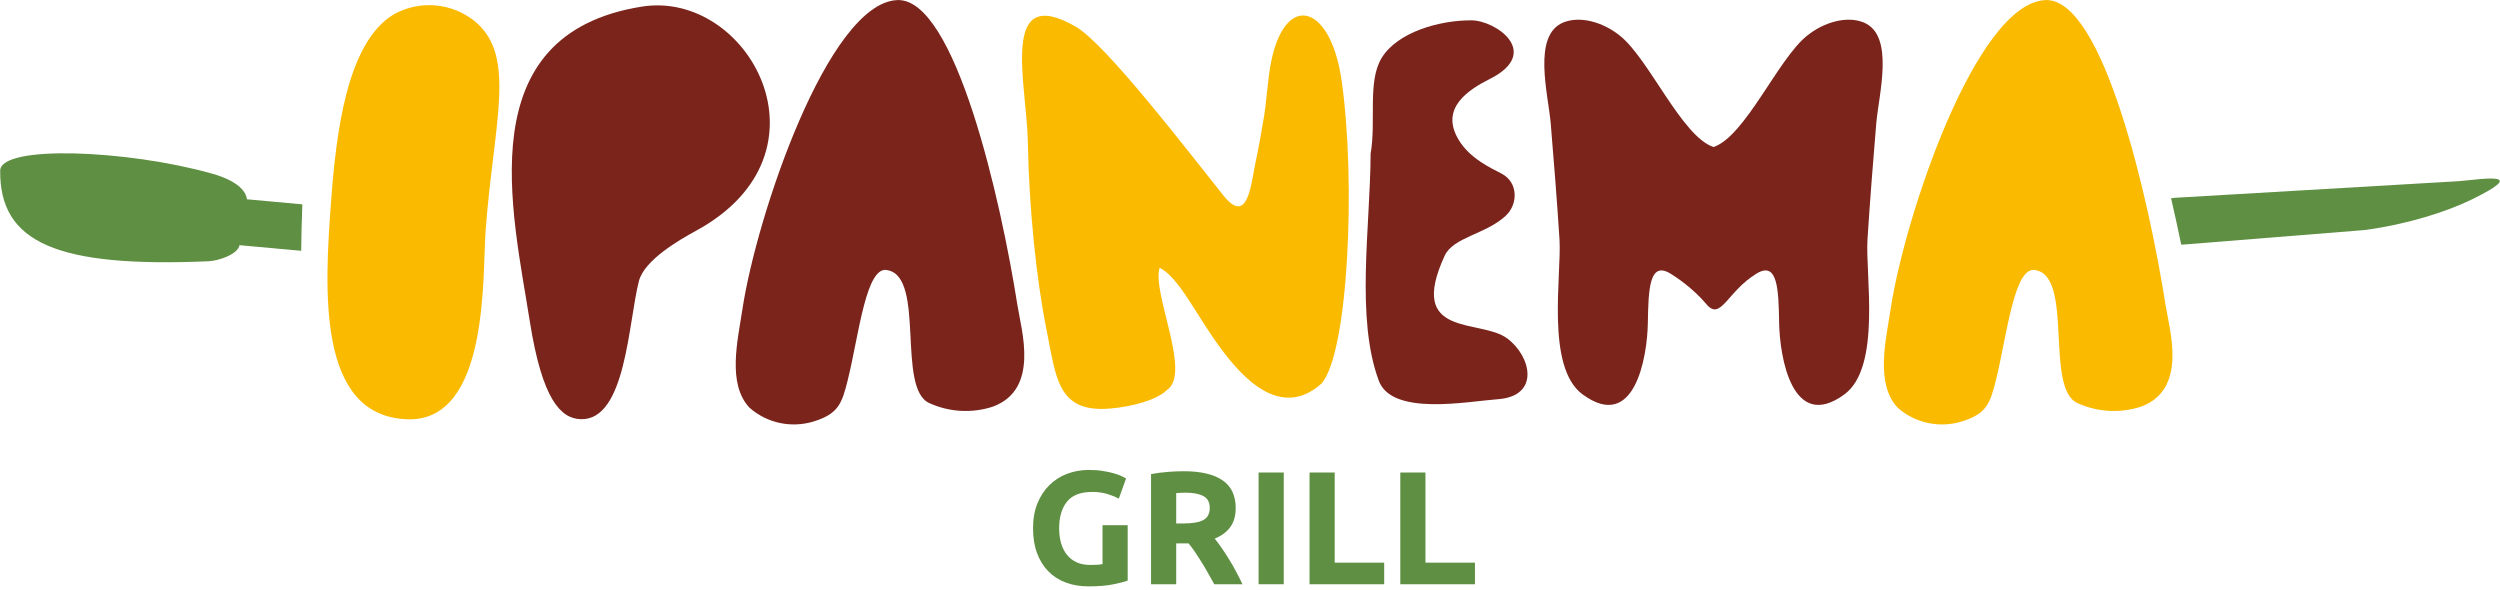
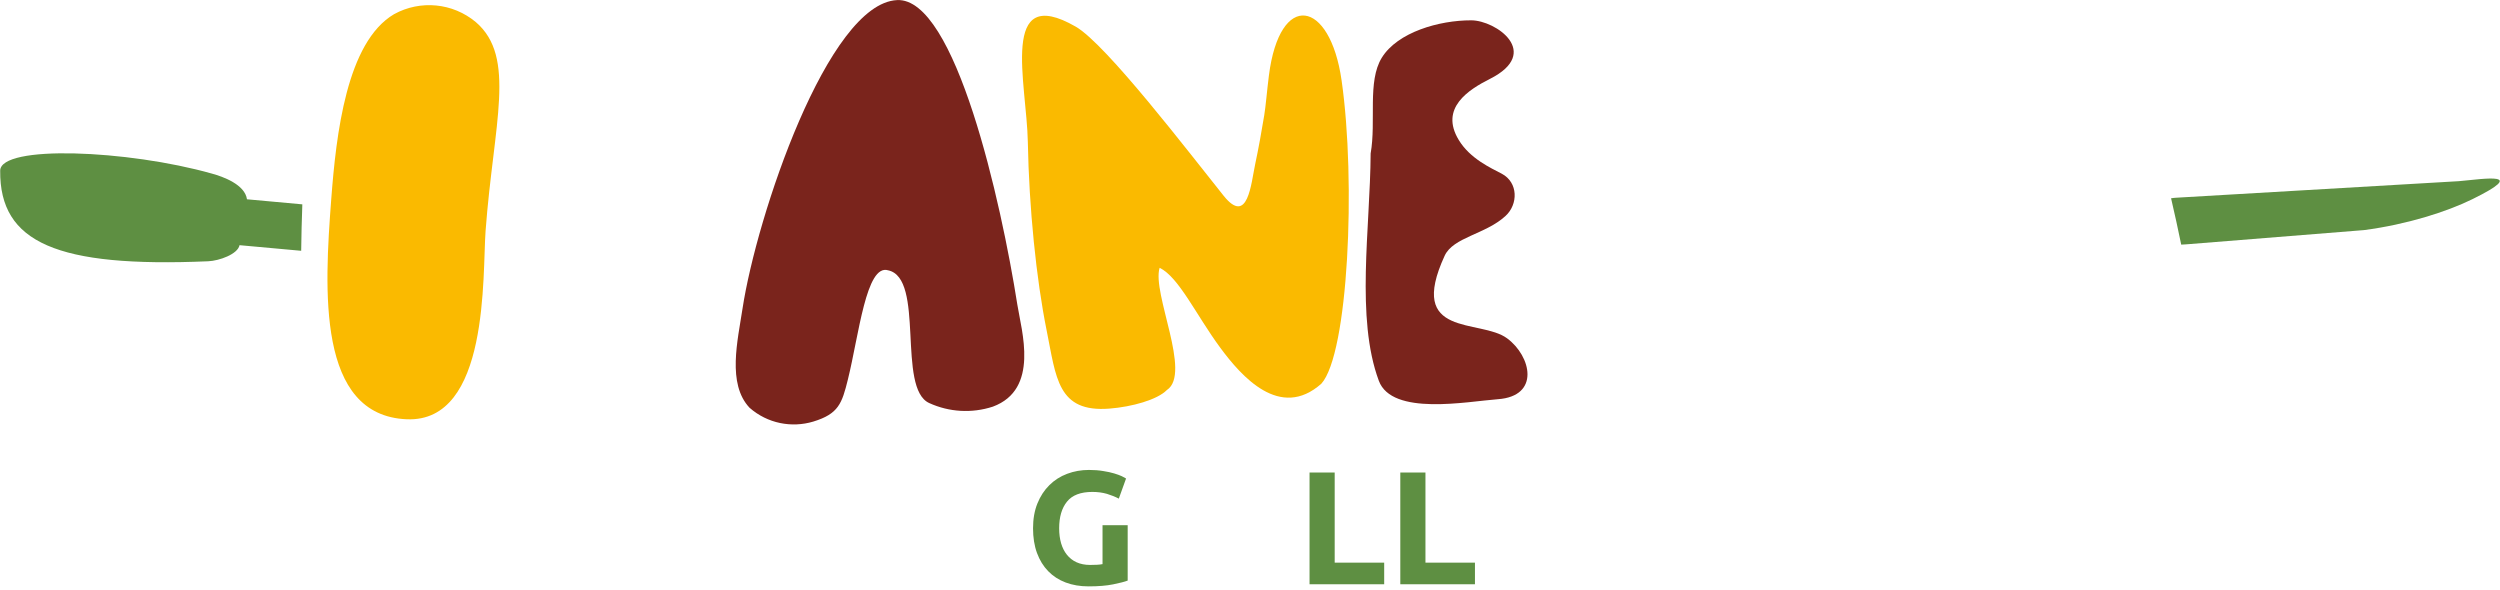
<svg xmlns="http://www.w3.org/2000/svg" width="100%" height="100%" viewBox="0 0 725 171" version="1.1" xml:space="preserve" style="fill-rule:evenodd;clip-rule:evenodd;stroke-linejoin:round;stroke-miterlimit:2;">
  <g transform="matrix(1,0,0,1,-2982.49,-122.869)">
    <g transform="matrix(2.667,0,0,2.667,2551.18,0)">
      <g transform="matrix(1,0,0,1,0,-1607.36)">
        <path d="M305.401,1695.15C300.91,1699.14 296.718,1694.37 294.401,1691.23C291.789,1687.69 289.911,1683.57 287.815,1682.55C286.951,1685.3 291.337,1694.05 288.602,1695.84C287.561,1696.9 284.801,1697.67 282.365,1697.86C276.699,1698.31 276.566,1694.48 275.535,1689.39C274.393,1683.74 273.616,1676.01 273.484,1668.87C273.366,1662.49 270.336,1651.52 278.695,1656.33C282.028,1658.25 291.095,1670.13 294.778,1674.72C297.419,1678.01 297.757,1673.37 298.211,1671.25C298.565,1669.59 298.9,1667.74 299.192,1665.95C299.356,1664.95 299.486,1663.32 299.697,1661.64C300.87,1652.39 306.343,1653.34 307.602,1662.18C309.182,1673.22 308.327,1691.91 305.401,1695.15" style="fill:rgb(250,186,0);fill-rule:nonzero;" />
      </g>
    </g>
    <g transform="matrix(2.667,0,0,2.667,2551.18,0)">
      <g transform="matrix(1,0,0,1,0,-1603.7)">
        <path d="M311.648,1691.17C309.118,1684.35 310.712,1674.59 310.759,1666.46C311.382,1662.95 310.383,1658.63 311.971,1656.05C313.682,1653.27 318.216,1651.97 321.702,1651.98C324.389,1651.99 329.39,1655.49 323.729,1658.35C321.409,1659.52 318.234,1661.52 320.34,1664.99C321.572,1667.03 323.843,1668.04 325.02,1668.66C326.821,1669.62 326.815,1672 325.408,1673.27C323.226,1675.26 319.736,1675.56 318.807,1677.58C314.663,1686.58 322.655,1684.39 325.599,1686.56C328.224,1688.5 329.22,1692.85 324.583,1693.18C321.299,1693.42 313.08,1695.04 311.648,1691.17" style="fill:rgb(122,36,28);fill-rule:nonzero;" />
      </g>
    </g>
    <g transform="matrix(2.667,0,0,2.667,2551.18,0)">
      <g transform="matrix(1,0,0,1,0,-1604.92)">
        <path d="M250.157,1696.83C247.809,1697.54 245.174,1697.04 243.227,1695.33C240.769,1692.73 241.935,1688.01 242.463,1684.53C243.992,1674.51 251.74,1651.37 259.264,1651C265.608,1650.68 270.585,1672.92 272.345,1684.13C272.791,1686.96 274.778,1693.33 269.672,1695.21C267.401,1695.95 264.938,1695.81 262.769,1694.82C259.216,1693.23 262.334,1681.22 258.283,1680.38C255.903,1679.67 255.117,1687.42 253.916,1692.26C253.273,1694.86 252.904,1695.99 250.157,1696.83" style="fill:rgb(122,36,28);fill-rule:nonzero;" />
      </g>
    </g>
    <g transform="matrix(2.667,0,0,2.667,2551.18,0)">
      <g transform="matrix(1,0,0,1,0,-1606.56)">
-         <path d="M231.195,1683.19C230.034,1687.68 229.791,1698.38 224.859,1698.21C222.71,1698.14 220.676,1696.12 219.329,1687.56C217.445,1675.58 212.65,1656.36 231.505,1653.35C243.112,1651.49 252.94,1669.27 237.408,1677.72C235.629,1678.69 231.79,1680.89 231.195,1683.19" style="fill:rgb(122,36,28);fill-rule:nonzero;" />
-       </g>
+         </g>
    </g>
    <g transform="matrix(2.667,0,0,2.667,2551.18,0)">
      <g transform="matrix(1,0,0,1,0,-1605.23)">
        <path d="M197.736,1673C198.273,1665.86 199.416,1655.88 204.572,1652.84C207.428,1651.27 210.951,1651.61 213.457,1653.7C217.911,1657.52 215.391,1664.71 214.522,1676.4C214.168,1681.13 214.969,1697.26 205.954,1696.89C196.162,1696.49 196.997,1682.78 197.736,1673" style="fill:rgb(250,186,0);fill-rule:nonzero;" />
      </g>
    </g>
    <g transform="matrix(2.667,0,0,2.667,2551.18,0)">
      <g transform="matrix(1,0,0,1,0,-1602.4)">
-         <path d="M333.801,1691.35C329.765,1688.38 331.54,1678.32 331.296,1674.52C331.033,1670.41 330.68,1665.92 330.342,1661.9C330.074,1658.73 328.29,1652.27 331.743,1650.9C333.525,1650.19 335.989,1650.84 337.876,1652.36C341.039,1654.89 344.579,1663.29 348.04,1664.46C351.502,1663.29 355.042,1654.89 358.204,1652.36C360.092,1650.84 362.555,1650.19 364.337,1650.9C367.79,1652.27 366.006,1658.73 365.738,1661.9C365.4,1665.92 365.047,1670.41 364.784,1674.52C364.541,1678.32 366.315,1688.38 362.279,1691.35C356.602,1695.52 355.24,1687.28 355.178,1683.59C355.118,1679.95 355.027,1676.8 352.705,1678.23C349.525,1680.17 348.837,1683.42 347.273,1681.55C345.828,1679.81 343.875,1678.53 343.375,1678.23C341.053,1676.8 340.963,1679.95 340.902,1683.59C340.84,1687.28 339.478,1695.52 333.801,1691.35" style="fill:rgb(122,36,28);fill-rule:nonzero;" />
-       </g>
+         </g>
    </g>
    <g transform="matrix(2.667,0,0,2.667,2551.18,0)">
      <g transform="matrix(1,0,0,1,0,-1604.92)">
-         <path d="M375.005,1696.83C372.657,1697.54 370.023,1697.04 368.075,1695.33C365.617,1692.73 366.783,1688.01 367.312,1684.53C368.84,1674.51 376.589,1651.37 384.112,1651C390.457,1650.68 395.434,1672.92 397.193,1684.13C397.64,1686.96 399.627,1693.33 394.52,1695.21C392.249,1695.95 389.786,1695.81 387.617,1694.82C384.064,1693.23 387.182,1681.22 383.131,1680.38C380.751,1679.67 379.966,1687.42 378.765,1692.26C378.121,1694.86 377.753,1695.99 375.005,1696.83" style="fill:rgb(250,186,0);fill-rule:nonzero;" />
-       </g>
+         </g>
    </g>
    <g transform="matrix(2.667,0,0,2.667,2551.18,0)">
      <g transform="matrix(1,0,0,1,0,-1605.92)">
        <path d="M399.421,1678.56L418.772,1677.01C423.398,1676.41 427.779,1675.02 430.577,1673.64C436.643,1670.65 431.97,1671.43 429.088,1671.69L398.341,1673.49C398.125,1673.51 397.945,1673.52 397.796,1673.55C398.193,1675.25 398.56,1676.94 398.898,1678.59L399.421,1678.56Z" style="fill:rgb(94,143,66);fill-rule:nonzero;" />
      </g>
    </g>
    <g transform="matrix(2.667,0,0,2.667,2551.18,0)">
      <g transform="matrix(1,0,0,1,0,-1606.34)">
        <path d="M187.767,1679.07L194.471,1679.68C194.496,1678.07 194.527,1676.36 194.595,1674.63L188.577,1674.08C188.355,1672.48 185.984,1671.62 184.775,1671.29C175.617,1668.7 161.765,1668.13 161.741,1670.97C161.675,1678.8 167.908,1681.52 184.354,1680.82C185.554,1680.77 187.577,1680.05 187.767,1679.07" style="fill:rgb(94,143,66);fill-rule:nonzero;" />
      </g>
    </g>
    <g transform="matrix(2.667,0,0,2.667,2551.18,0)">
      <g transform="matrix(1,0,0,1,0,-1536.31)">
        <path d="M280.501,1635.87C279.227,1635.87 278.307,1636.22 277.74,1636.93C277.173,1637.63 276.89,1638.6 276.89,1639.83C276.89,1640.42 276.96,1640.96 277.1,1641.45C277.24,1641.93 277.451,1642.35 277.731,1642.7C278.012,1643.05 278.362,1643.33 278.783,1643.52C279.204,1643.71 279.695,1643.81 280.256,1643.81C280.56,1643.81 280.82,1643.8 281.036,1643.79C281.252,1643.78 281.442,1643.75 281.606,1643.72L281.606,1639.49L284.341,1639.49L284.341,1645.51C284.013,1645.64 283.487,1645.77 282.763,1645.92C282.038,1646.07 281.144,1646.14 280.08,1646.14C279.169,1646.14 278.342,1646 277.6,1645.72C276.858,1645.44 276.223,1645.03 275.698,1644.49C275.172,1643.95 274.766,1643.29 274.479,1642.51C274.193,1641.73 274.05,1640.83 274.05,1639.83C274.05,1638.81 274.208,1637.91 274.523,1637.13C274.838,1636.35 275.271,1635.68 275.82,1635.14C276.37,1634.59 277.015,1634.18 277.758,1633.9C278.5,1633.62 279.291,1633.48 280.133,1633.48C280.706,1633.48 281.223,1633.52 281.684,1633.6C282.146,1633.67 282.544,1633.76 282.877,1633.86C283.21,1633.96 283.484,1634.06 283.701,1634.16C283.917,1634.27 284.072,1634.35 284.165,1634.41L283.376,1636.6C283.002,1636.4 282.573,1636.23 282.088,1636.08C281.603,1635.94 281.074,1635.87 280.501,1635.87" style="fill:rgb(94,143,66);fill-rule:nonzero;" />
      </g>
    </g>
    <g transform="matrix(2.667,0,0,2.667,2551.18,0)">
      <g transform="matrix(1,0,0,1,0,-1536.4)">
-         <path d="M290.441,1633.71C292.264,1633.71 293.661,1634.03 294.631,1634.68C295.601,1635.33 296.086,1636.34 296.086,1637.71C296.086,1638.56 295.89,1639.25 295.499,1639.78C295.108,1640.32 294.544,1640.73 293.807,1641.04C294.053,1641.34 294.31,1641.69 294.579,1642.08C294.847,1642.47 295.113,1642.88 295.376,1643.31C295.639,1643.73 295.894,1644.18 296.139,1644.64C296.384,1645.1 296.612,1645.55 296.823,1646L293.755,1646C293.533,1645.6 293.308,1645.2 293.08,1644.79C292.852,1644.38 292.618,1643.98 292.378,1643.6C292.139,1643.21 291.902,1642.85 291.669,1642.5C291.435,1642.16 291.201,1641.84 290.967,1641.56L289.617,1641.56L289.617,1646L286.883,1646L286.883,1634.02C287.478,1633.91 288.095,1633.83 288.732,1633.78C289.369,1633.73 289.939,1633.71 290.441,1633.71ZM290.599,1636.04C290.4,1636.04 290.222,1636.05 290.065,1636.06C289.907,1636.07 289.758,1636.08 289.617,1636.09L289.617,1639.39L290.389,1639.39C291.417,1639.39 292.154,1639.26 292.597,1639C293.042,1638.75 293.264,1638.31 293.264,1637.69C293.264,1637.09 293.039,1636.67 292.589,1636.42C292.139,1636.17 291.476,1636.04 290.599,1636.04" style="fill:rgb(94,143,66);fill-rule:nonzero;" />
-       </g>
+         </g>
    </g>
    <g transform="matrix(2.667,0,0,2.667,2551.18,0)">
      <g transform="matrix(1,0,0,1,0,-1536.26)">
-         <rect x="298.576" y="1633.71" width="2.735" height="12.149" style="fill:rgb(94,143,66);" />
-       </g>
+         </g>
    </g>
    <g transform="matrix(2.667,0,0,2.667,2551.18,0)">
      <g transform="matrix(1,0,0,1,0,-1536.26)">
        <path d="M312.232,1643.51L312.232,1645.86L304.116,1645.86L304.116,1633.71L306.85,1633.71L306.85,1643.51L312.232,1643.51Z" style="fill:rgb(94,143,66);fill-rule:nonzero;" />
      </g>
    </g>
    <g transform="matrix(2.667,0,0,2.667,2551.18,0)">
      <g transform="matrix(1,0,0,1,0,-1536.26)">
        <path d="M322.102,1643.51L322.102,1645.86L313.985,1645.86L313.985,1633.71L316.72,1633.71L316.72,1643.51L322.102,1643.51Z" style="fill:rgb(94,143,66);fill-rule:nonzero;" />
      </g>
    </g>
  </g>
</svg>